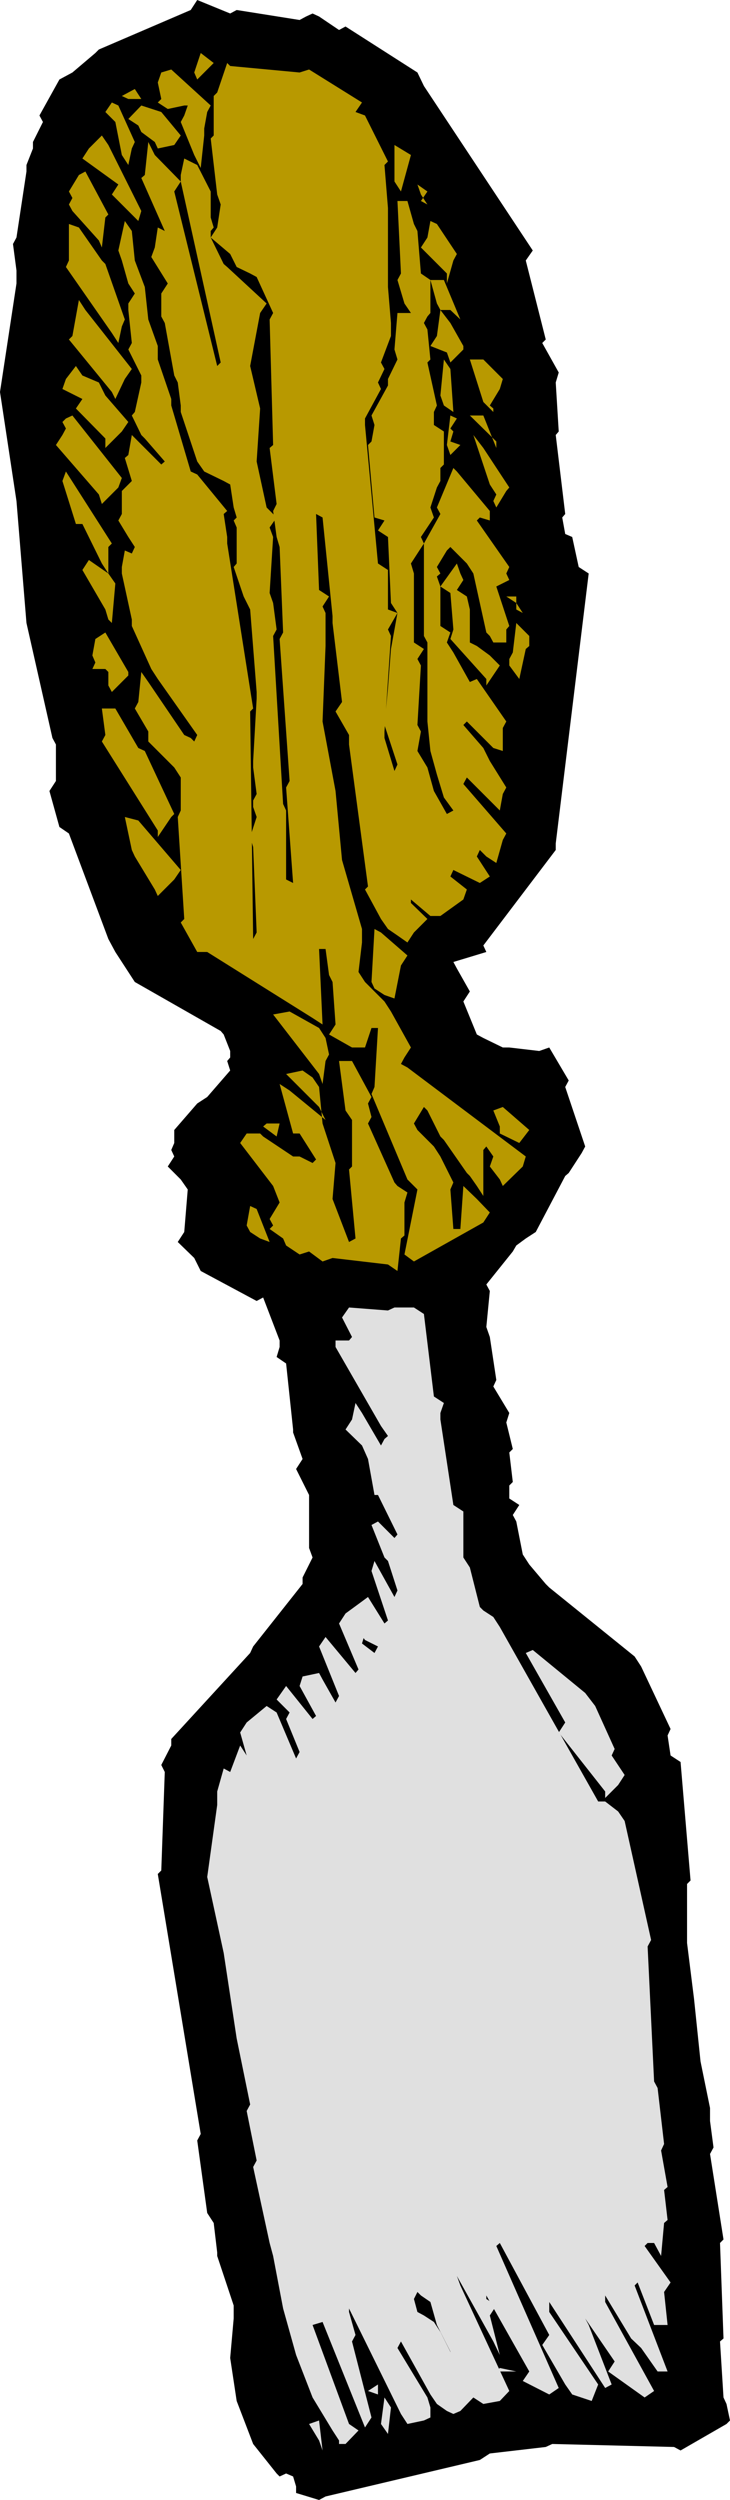
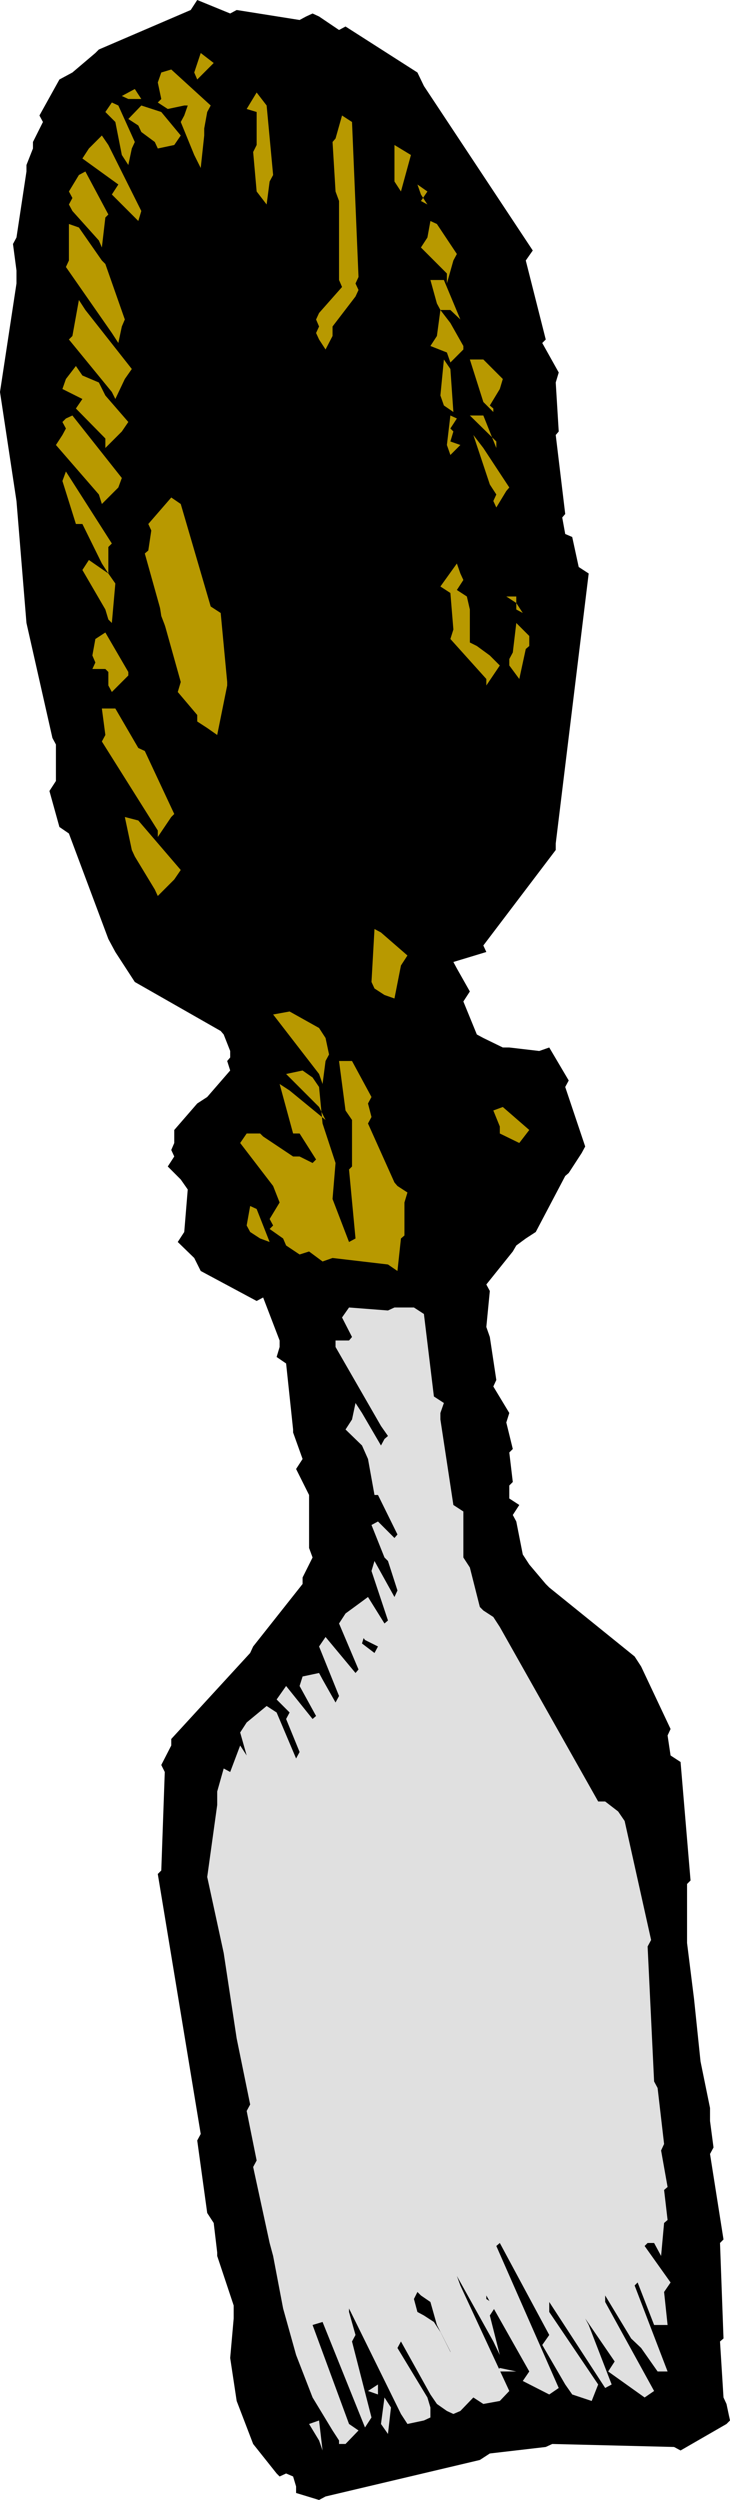
<svg xmlns="http://www.w3.org/2000/svg" height="480" viewBox="0 0 105.264 360" width="140.352">
  <path style="fill:#000" d="m287.702 599-.432-1.44-1.008-.431-.936.432-.432-.432-3.384-4.248-2.376-6.192-.936-6.192.504-5.688v-1.872l-2.376-7.128v-.504l-.504-4.248-.936-1.44-1.44-10.44.504-.936-6.192-37.44.504-.504.504-14.184-.504-1.008 1.44-2.808v-.936l11.376-12.384.432-.936 7.128-9v-.936l1.44-2.88-.504-1.368v-7.632l-1.872-3.744.936-1.44-1.368-3.816v-.432l-1.008-9.504-1.368-.936.432-1.44v-.936l-2.376-6.192-.936.504-8.064-4.32-.936-1.872-2.376-2.304.936-1.44.504-6.12-1.008-1.44-1.872-1.872.936-1.44-.432-.936.432-1.008v-1.872l3.312-3.816 1.44-.936 3.312-3.816-.432-1.368.432-.504v-.936l-.936-2.376-.432-.504-12.384-7.056-.936-1.44-1.872-2.88-1.008-1.872-5.688-15.192-1.368-.936-1.44-5.184.936-1.44v-5.256l-.504-.936-3.744-16.56-1.44-17.568-2.376-15.696 2.376-15.624v-1.872l-.504-3.816.504-.936 1.44-9.504v-.936l.936-2.376v-.936l1.44-2.88-.504-.936 2.88-5.184 1.872-1.008 3.312-2.808.504-.504 13.248-5.688.936-1.44 4.752 1.944.936-.504 9.072 1.44.936-.504.936-.432.936.432 2.88 1.944.936-.504 10.368 6.624.936 1.944 15.696 23.688-1.008 1.44 2.88 11.376-.504.504 2.376 4.248-.432 1.44.432 7.056-.432.504 1.368 11.376-.432.504.432 2.376 1.008.432.936 4.32 1.44.936-4.752 38.88v.936l-10.44 13.752.432.936-4.752 1.44.504.936 1.872 3.312-.936 1.44 1.944 4.752.936.504 2.808 1.368h.936l4.32.504 1.44-.504 2.808 4.752-.504.936 2.88 8.568-.504.936-1.872 2.88-.504.432-4.248 8.064-1.44.936-1.368 1.008-.504.864-3.816 4.752.504.936-.504 5.184.504 1.44.936 6.192-.432.936 2.304 3.816-.432 1.368.936 3.816-.504.504.504 4.248-.504.504v1.872l1.44.936-.936 1.44.504.936.936 4.752.936 1.44 2.376 2.808.504.504 12.312 9.936.936 1.44 4.248 9-.432.936.432 2.88 1.44.936 1.44 17.064-.504.504v8.496l1.008 8.064.936 9 1.368 6.696v1.872l.504 3.816-.504.936 1.944 12.312-.504.504.504 13.752-.504.432.504 8.064.432.936.504 2.376-.504.504-6.624 3.816-.936-.504-17.568-.432-.936.432-8.064.936-1.44.936-22.248 5.256-.936.504-3.312-1.008z" transform="translate(-245.006 -240.945)" />
  <path style="fill:#e0e0e0" d="m291.014 592.377-1.44-2.376 1.44-.504.504 4.32zm1.944-1.44-2.88-4.752-2.376-6.12-1.872-6.696-1.44-7.56-.504-1.872-2.376-10.944.504-.936-1.44-7.128.504-.936-1.944-9.504-1.872-12.312-2.376-10.944 1.44-10.368v-1.944l.936-3.312.936.504 1.44-3.816.936 1.44-.936-3.312.936-1.44 2.88-2.376 1.44.936 2.808 6.624.504-.936-1.944-4.752.504-.936-1.872-1.872 1.368-1.944 3.816 4.752.504-.432-2.376-4.32.432-1.368 2.376-.504.504.936 1.872 3.312.504-.936-2.88-7.128.936-1.368 4.32 5.184.432-.504-2.808-6.624.936-1.44 2.808 2.88-.432 1.44 1.8 1.368.504-.936-1.872-.936-1.368-1.872-1.44-1.944 1.872-1.368 1.368-1.008 2.376 3.816.504-.432-2.376-7.128.432-1.44 2.88 5.184.432-.936-1.368-4.248-.504-.504-1.872-4.68.936-.504 2.376 2.376.432-.504-2.808-5.688h-.504l-.936-5.184-.864-1.944-2.376-2.304.936-1.44.504-2.376.936 1.44 2.736 4.68.504-.936.504-.432-1.008-1.44-6.552-11.376v-.936h1.944l.432-.504-1.44-2.808 1.008-1.44 5.616.432.936-.432h2.808l1.44.936 1.44 11.88 1.44.936-.504 1.44v.936l1.872 12.312 1.44.936v6.624l.936 1.44 1.44 5.688.504.504 1.44.936.936 1.44 14.184 25.128h1.008l1.872 1.44.936 1.368 3.816 17.136-.504.936.936 19.44.504.936.936 8.064-.432.936.936 5.256-.504.432.504 4.32-.504.432-.432 4.752-1.008-1.872h-.936l-.432.432 3.744 5.256-.936 1.368.504 4.752h-1.944l-2.376-6.12-.432.432 4.752 12.384h-1.44l-2.376-3.384-1.44-1.368-3.744-6.192v.936l7.056 12.816-1.368.936-5.256-3.744.936-1.44-4.248-6.192.504.936 3.312 8.568-.936.504-8.064-12.384v1.44l7.056 10.44-.936 2.376-2.808-.936-1.008-1.44-3.312-5.688 1.008-1.44-7.128-13.248-.504.432 9 20.448-1.368.936-3.816-1.944.936-1.368-6.192-10.944V572l1.44.936-.936 1.44 1.44 5.688-.936-1.944-5.256-9.432.504 1.368 7.056 15.192-1.368 1.44-2.376.432-1.44-.936-2.376-3.312-.936-3.312-1.944-3.816-.936-3.312-1.368-.936-.504-.504-.504 1.008.504 1.872.936.504 1.44.936.936 1.44 4.752 9.432-1.872 1.944-1.008.432-.936-.432-1.44-1.008-.936-1.368-4.248-7.632-.504.936 4.32 7.128.432 1.44v1.44l-.936.432-2.376.504-.936-1.44-7.488-15.192v.504l.936 3.312-.504.936 2.808 10.944-.936 1.44-6.12-15.192-1.44.432L295.334 590l1.368.936-1.872 1.944h-.936v-.504zm-2.88-1.872 1.44-.504z" transform="translate(-245.006 -240.945)" />
-   <path style="fill:#e0e0e0" d="m299.942 590 .504-3.815.936 1.44-.432 3.816zm-.432-4.247-1.44-.504 1.44-.936zm-.504-1.944.936-.432zm19.44-1.369h-1.872l.504-.503 2.376.504zm-29.808-37.007-1.368-.504.936-2.376-.504 1.44 1.44.936-.504 1.944 1.44.432zm3.312-5.688-6.12-9 .936-2.376 4.248 6.12.504.504 1.872 6.624-1.44-.504zm21.312 5.688-3.816-6.624.936-1.44 5.256 8.496-.936 1.44-1.44-.936zm11.376 2.807-7.128-12.311-.432-.504-2.376-6.12.936.432 11.376 19.008-.504 1.44-1.368-1.008zm-5.184-47.375-5.256-5.76 1.44-2.304 6.624 8.496-.936 1.44-1.44-.504zm0-7.632.432-2.376 1.44 1.944-1.872 1.368zm12.816 5.687-6.696-8.495.936-1.44-5.688-10.008 1.008-.432 7.56 6.192 1.44 1.872 2.808 6.192-.432.936 1.872 2.808-.936 1.44-1.872 1.872zm-10.944-20.88h.936zm-22.752-18.503h1.368z" transform="translate(-245.006 -240.945)" />
+   <path style="fill:#e0e0e0" d="m299.942 590 .504-3.815.936 1.44-.432 3.816zm-.432-4.247-1.44-.504 1.44-.936zm-.504-1.944.936-.432zm19.44-1.369h-1.872l.504-.503 2.376.504zm-29.808-37.007-1.368-.504.936-2.376-.504 1.44 1.44.936-.504 1.944 1.44.432zm3.312-5.688-6.12-9 .936-2.376 4.248 6.12.504.504 1.872 6.624-1.44-.504zm21.312 5.688-3.816-6.624.936-1.44 5.256 8.496-.936 1.44-1.44-.936zm11.376 2.807-7.128-12.311-.432-.504-2.376-6.12.936.432 11.376 19.008-.504 1.44-1.368-1.008zm-5.184-47.375-5.256-5.76 1.44-2.304 6.624 8.496-.936 1.44-1.44-.504zm0-7.632.432-2.376 1.44 1.944-1.872 1.368zzm-10.944-20.88h.936zm-22.752-18.503h1.368z" transform="translate(-245.006 -240.945)" />
  <path style="fill:#b89900" d="m293.894 433.473 1.44-.504zm-13.32-16.056.504-2.808.936.432 1.872 4.752-1.368-.504-1.44-.936zm5.256 1.872-1.944-1.368.504-.504-.504-.936 1.44-2.376-.936-2.376-4.752-6.192.936-1.368h1.944l.432.432 4.32 2.88h.936l1.872.936.504-.504-2.376-3.744h-.936l-1.944-7.128 1.44.936 5.184 4.248-.936-1.872-4.752-4.752 2.376-.504 1.44 1.008.936 1.368.504 5.256 1.872 5.688-.432 5.184 2.376 6.192.936-.504-.936-9.936.432-.432v-6.696l-.936-1.368-.936-7.128h1.872l2.808 5.184-.504.936.504 1.944-.504.936 3.816 8.496.432.504 1.44.936-.432 1.44v4.752l-.504.432-.504 4.68-1.368-.936-7.992-.936-1.44.504-1.944-1.44-1.368.432-1.944-1.296z" transform="translate(-245.006 -240.945)" />
-   <path style="fill:#b89900" d="m303.326 421.593 1.872-9.36-1.44-1.44-5.184-12.312.432-1.008.504-8.496h-.936l-.936 2.808h-1.872l-3.312-1.872.936-1.44-.432-6.12-.504-1.008-.504-3.744h-.936l.504 10.872-1.44-.936-15.192-9.504h-1.44l-2.376-4.248.504-.504-.936-14.688.432-.936v-4.752l-.936-1.44-3.744-3.744v-1.44l-1.944-3.312.504-.936.432-4.32 1.008 1.44 5.184 7.632.936.432.504.504.432-.936-5.688-8.064-.936-1.44-2.808-6.192v-.936l-1.44-6.624v-.936l.432-2.376 1.008.432.432-.936-.936-1.44-1.44-2.376.504-.936v-3.312l1.44-1.44-1.008-3.312.504-.432.504-2.88 1.872 1.872 2.376 2.376.504-.432-2.88-3.312-.504-.504-1.368-2.808.432-.504.936-4.248v-1.008l-1.872-3.744.504-.936-.504-4.752v-.936l.936-1.44-.936-1.44-.936-3.312-.504-1.44.936-4.248 1.008 1.44.432 4.248 1.44 3.816.504 4.68 1.368 3.816v1.944l1.944 5.688v.936l2.808 9.504.936.432 4.32 5.256-.504.432.504 3.312v.936l3.744 23.76-.432.432.432 32.76.504-.936-.504-12.312-.432-1.44.936-2.88-.504-1.44v-.936l.504-.936-.504-3.816v-.936l.504-9v-.936l-.936-11.88-.936-1.872-1.44-4.248.432-.504v-5.184l-.432-1.008.432-.432-.432-1.44-.504-3.312-.936-.504-2.808-1.368-1.008-1.44-2.376-7.128v-.936l-.432-3.312-.504-1.008-1.368-7.56-.504-.936v-3.312l.936-1.44-2.376-3.816.504-1.368.432-2.88 1.008.504-3.384-7.632.504-.432.504-4.752.936 1.872 3.744 3.816-.936 1.44 6.192 25.128.504-.504-5.76-26.064v-.936l.504-2.376 1.872.936 1.944 3.816v3.744l.432 1.44-.432.504v.936l1.872 3.816.504.432 5.688 5.256-.936 1.368-1.44 7.632 1.44 6.12-.504 7.632 1.44 6.624 1.44 1.44-1.008 1.44.504 1.368-.504 8.064.504 1.44.504 3.816-.504.936 1.44 24.192.432.936v9.936l1.008.504-1.008-13.752.504-.936-1.44-20.448.504-.936-.504-12.312-.432-1.44-.504-3.744.504-1.008-1.008-8.064.504-.432-.504-18.072.504-.936-2.376-5.184-.936-.504-1.944-.936-.936-1.872-2.808-2.376.936-1.44.504-3.312-.504-1.44-.936-8.064.432-.432v-5.688l.504-.504 1.44-4.248.432.432 10.008.936 1.368-.432 7.632 4.752-.936 1.368 1.368.504.936 1.872 2.376 4.752-.504.504.504 6.192v11.376l.432 5.184v1.872l-1.44 3.816.504.936-.936 1.944.432.936-2.304 4.248v.936l1.872 19.944 1.44.936v5.688l1.368.504-1.368 2.376.432.936-.936 13.752v.936l1.44 4.752.432-.936-1.872-5.688.504-5.256.432-5.688.936-5.184-.936-1.44-.432-9.504-1.44-.936.936-1.44-1.44-.432-.936-10.44.504-.504.432-2.376-.432-1.368 2.376-4.32v-.936l1.368-2.808-.432-1.44.432-5.256h1.944l-.936-1.368-1.008-3.384.504-.936-.504-10.44h1.44l.936 3.312.504 1.008.504 6.12 1.368.936v4.752l-.432.504-.504.936.504.936.432 4.32-.432.432 1.368 6.192-.432.936v1.872l1.44.936v4.752l-.504.504v1.872l-.504.936-.936 2.88.504 1.44-1.872 2.808.432.936-1.872 2.88.432 1.44v9.936l1.44.936-.936 1.44.504.936-.504 8.568.504.936-.504 2.808 1.44 2.376.936 3.384 1.872 3.312.936-.504-1.368-1.872-1.008-3.312-.936-3.384-.432-4.248v-11.376l-.504-.936v-13.32l2.376-4.248-.504-.936 2.376-5.688.504.504 4.752 5.688v1.368l-1.44-.432-.432.432 4.68 6.696-.432.936.432.936-1.872.936 1.872 5.688-.432.504v1.872h-1.872l-.504-.936-.504-.504-1.872-8.496-.936-1.44-2.376-2.376-.504.504-1.44 2.376.504.936-.504.432.504 1.44v5.688l1.44.936-.504 1.44.936 1.44 2.376 4.248 1.008-.432 4.248 6.12-.504.936v3.312l-1.368-.432-3.816-3.816-.504.504 2.88 3.312.936 1.872 2.376 3.816-.504.936-.432 2.376-.504-.504-4.248-4.248-.504.936 6.192 7.128-.504.936-.936 3.312-1.44-.936-.936-.936-.432.936 1.872 2.88-1.44.936-3.816-1.872-.432.936 2.376 1.872-.504 1.44-3.312 2.376h-1.44l-2.808-2.376v.504l2.376 2.304-1.944 1.944-.936 1.44-1.44-1.008-1.368-.936-1.008-1.44-2.304-4.248.432-.432-2.736-20.448v-1.368l-1.944-3.384.936-1.368-1.368-11.376v-1.008l-1.44-14.184-.936-.504.432 10.944 1.44.936-.936 1.44.432.936v4.752l-.432 10.872 1.872 10.008.936 9.936 2.88 9.936v1.944l-.504 4.248.936 1.44 2.808 2.808.936 1.44 2.88 5.184-.936 1.44-.504.936.936.504 17.064 12.816-.432 1.44-2.88 2.808-.432-.936-1.44-1.872.504-1.44-1.008-1.44-.432.504v6.624l-.936-1.44-1.008-1.44-.432-.432-3.312-4.752-.504-.504-1.872-3.744-.504-.504-1.44 2.376.504.936 2.376 2.376.936 1.44 1.872 3.744-.432 1.008.432 5.688h1.008l.432-6.192 1.944 1.872 1.872 1.944-.936 1.44-10.008 5.616zm-22.752-12.673 1.44-.503zm3.312-5.76 1.44-.431zm1.008 1.44-1.944-1.44.504-.431h1.872z" transform="translate(-245.006 -240.945)" />
  <path style="fill:#b89900" d="m291.014 395.6-6.624-8.567 2.376-.432 4.248 2.376.936 1.44.504 2.376-.504.936-.432 3.312zm26.064 7.56-.936-2.303 1.368-.504 3.816 3.312-1.44 1.872-2.808-1.368zm-49.752-34.127-2.88-4.752-.432-.936-1.008-4.752 1.944.504 6.12 7.128-.936 1.368-2.376 2.376zm31.248 13.32.432-7.632.936.504 3.816 3.312-.936 1.44-.936 4.752-1.44-.504-1.44-.936zm-30.816-21.816-8.064-12.816.504-.936-.504-3.816h1.944l3.312 5.688.936.432 4.248 9.072-.432.432-1.944 2.88zm-7.128-20.88v-1.944l-.432-.432h-1.872l.432-.936-.432-1.008.432-2.376 1.44-.936 3.312 5.688v.504l-2.376 2.376zm12.816 4.248-2.808-3.312.432-1.44-5.184-18.504.504-.432.432-2.88-.432-.936 3.312-3.816 1.368.936 4.32 14.76 1.44.936.936 9.936v.504l-1.44 7.128-1.44-1.008-1.44-.936z" transform="translate(-245.006 -240.945)" />
  <path style="fill:#b89900" d="m273.95 340.593-3.312-4.752-2.376-6.192-.936-6.12.936-7.128 2.376-.504 4.752 20.88.432.936-.432 4.32zm-13.752-11.88-3.312-5.688.936-1.44 2.808 1.944 1.008 1.44-.504 5.688-.504-.504zm-.504-6.624-2.808-5.688h-.936l-1.944-6.192.504-1.368 6.624 10.368-.504.504v3.816zm-.432-9.936-6.192-7.128.936-1.44.504-.936-.504-.936.504-.504.936-.432 7.128 9-.504 1.368-2.376 2.376zm55.872 26.567-5.184-5.76.432-1.367-.432-5.256-1.44-.936 2.376-3.312.504 1.44.432.936-.936 1.44 1.44.936.432 1.872v4.752l1.008.504 1.872 1.368 1.44 1.44-1.944 2.88zm-54.936-34.631-4.248-4.32.936-1.368-2.88-1.44.504-1.44 1.44-1.872.936 1.368 2.376 1.008.936 1.872 3.312 3.816-.936 1.368-2.376 2.376zm58.248 32.688v-.936l.504-.936.504-4.248 1.872 1.872v1.44l-.504.432-.936 4.32zm-63.504-36.504 1.008-.504zm6.192-2.88-6.192-7.56.504-.504.936-5.184.936 1.44 6.696 8.496-1.008 1.44-1.368 2.88zm58.32 30.384-1.44-.936h1.44v1.872l.936.504zm-58.32-38.88-6.624-9.504.432-.936V273.2l1.44.504 3.312 4.752.504.504 2.808 7.992-.432 1.008-.504 2.376zm55.008 24.192.432-.936-.936-1.44-2.376-7.128 1.44 1.872 3.744 5.688-.432.504-1.44 2.376zm-6.696-8.064.504-4.248.936.432-.936 1.44.432.432-.432 1.44 1.44.504-1.44 1.44zm-50.184-29.448-3.816-4.248-.504-.936.504-.936-.504-.936 1.44-2.376.936-.504 3.312 6.192-.432.432-.504 4.32zm31.752 14.256-.432-.936.432-.936-.432-1.008.432-.936 3.312-3.744-.432-1.008v-11.376l-.504-1.368-.432-7.128.432-.504.936-3.312 1.44.936.936 22.32-.432.936.432.936-.432.936-3.312 4.32v1.368l-1.008 1.944zm25.56 14.687-3.816-3.743h1.944l1.872 4.68zm-8.064-6.623.504-5.184.936 1.368.432 6.192-1.368-.936zm-45-26.568-2.376-2.376.936-1.44-5.184-3.744.936-1.44 1.872-1.872.936 1.368 4.752 9.504-.432 1.44zm51.192 27.504-1.944-6.12h1.944l2.808 2.808-.432 1.44-1.44 2.376.504.432v.504zm-57.816-33.193.936-.503zm52.56 26.065-2.376-.936.936-1.44.504-3.744 1.44 1.872 1.872 3.312v.504l-1.872 1.872zm-46.872-28.44-.936-4.752-1.44-1.44.936-1.368.936.432 2.376 5.256-.432.936-.504 2.376zm4.752-1.872-1.944-1.44-.432-.936-1.44-.936 1.872-1.944 2.88.936 2.808 3.384-.936 1.368-2.376.504z" transform="translate(-245.006 -240.945)" />
  <path style="fill:#b89900" d="m308.006 284.649-.936-3.384h1.944l2.376 5.688-1.44-1.368h-1.44zm-34.992-21.384-1.944-4.752.504-.936.504-1.44h-.504l-2.376.504-1.44-.936.504-.504-.504-2.376.504-1.44 1.44-.432 5.688 5.184-.504.936-.432 2.376v1.008l-.504 4.68zm9 5.255-.504-5.687.504-1.008v-4.752l-1.44-.432 1.44-2.376 1.44 1.872.936 10.008-.504.936-.432 3.312zM263.51 255.2l-.936-.431 1.872-1.008.936 1.44zm45.936 25.129-3.744-3.744.936-1.44.432-2.376.936.432 2.88 4.32-.504.936-.936 3.312zm-36.432-28.944.936-2.808 1.872 1.44-2.376 2.376zm28.872 15.695v-5.255l2.376 1.44-1.44 5.256zm3.816 1.873-.504-1.44 1.44 1.008-.936 1.368.936.504z" transform="translate(-245.006 -240.945)" />
</svg>